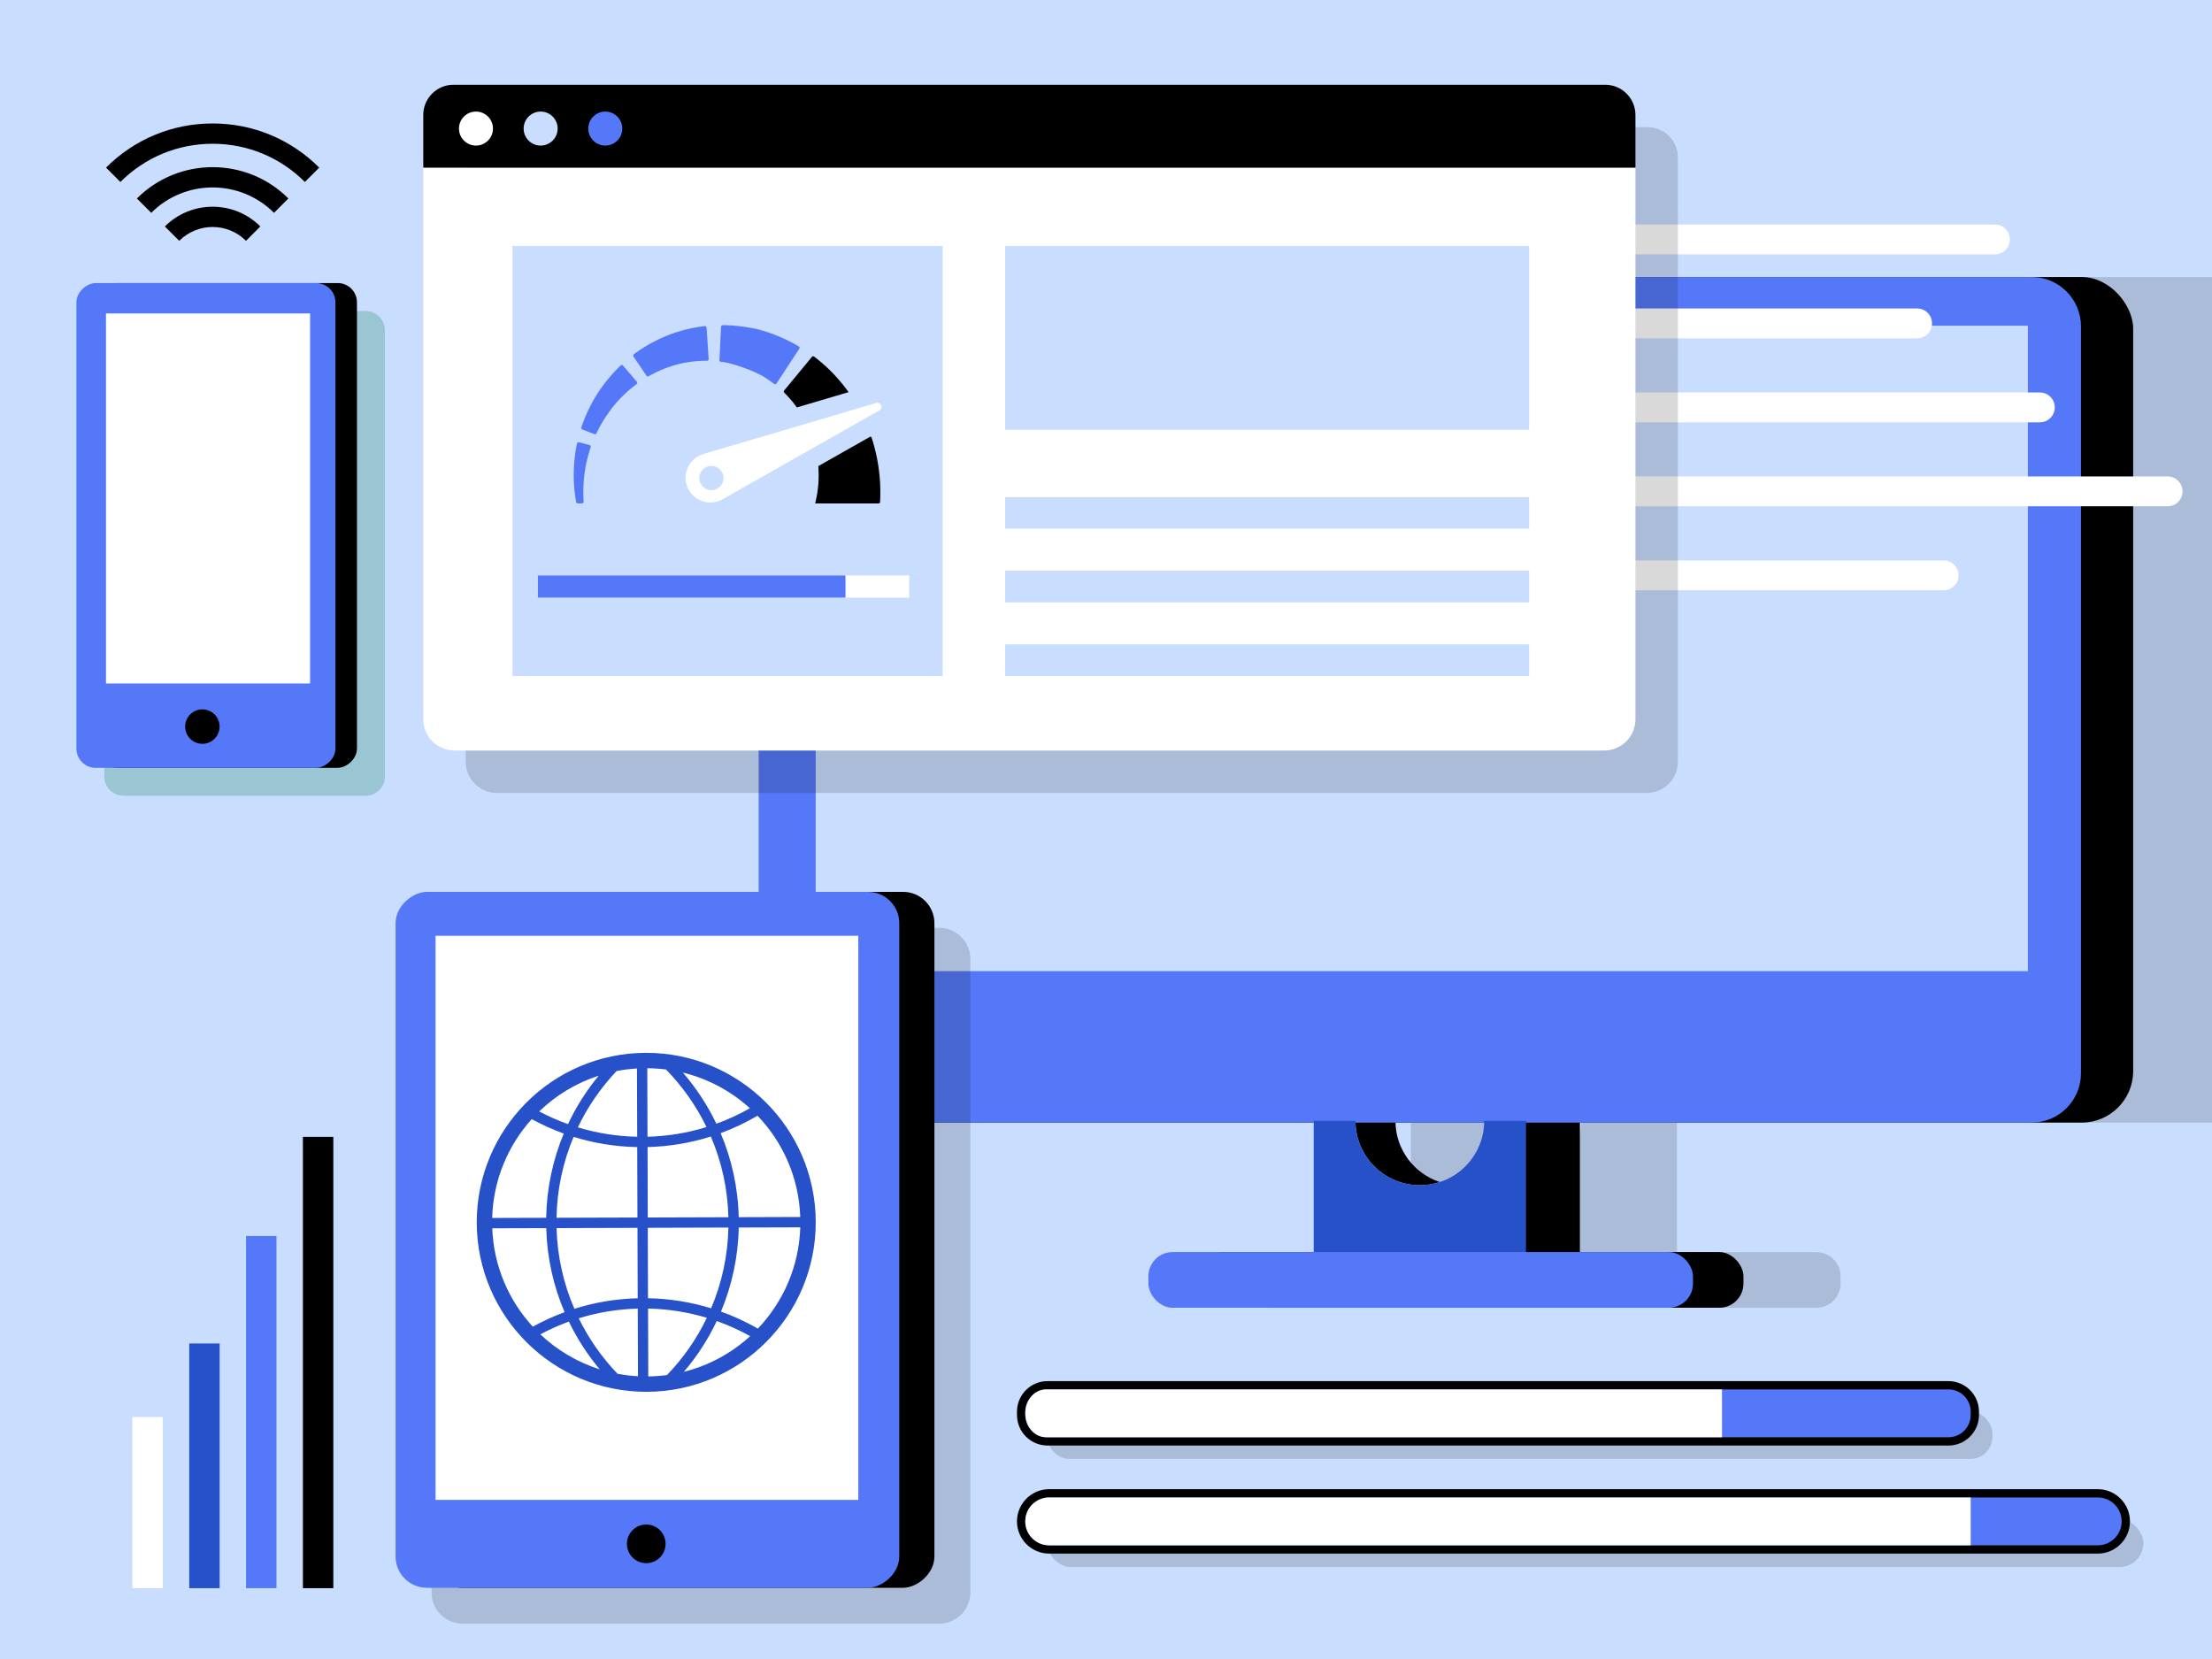
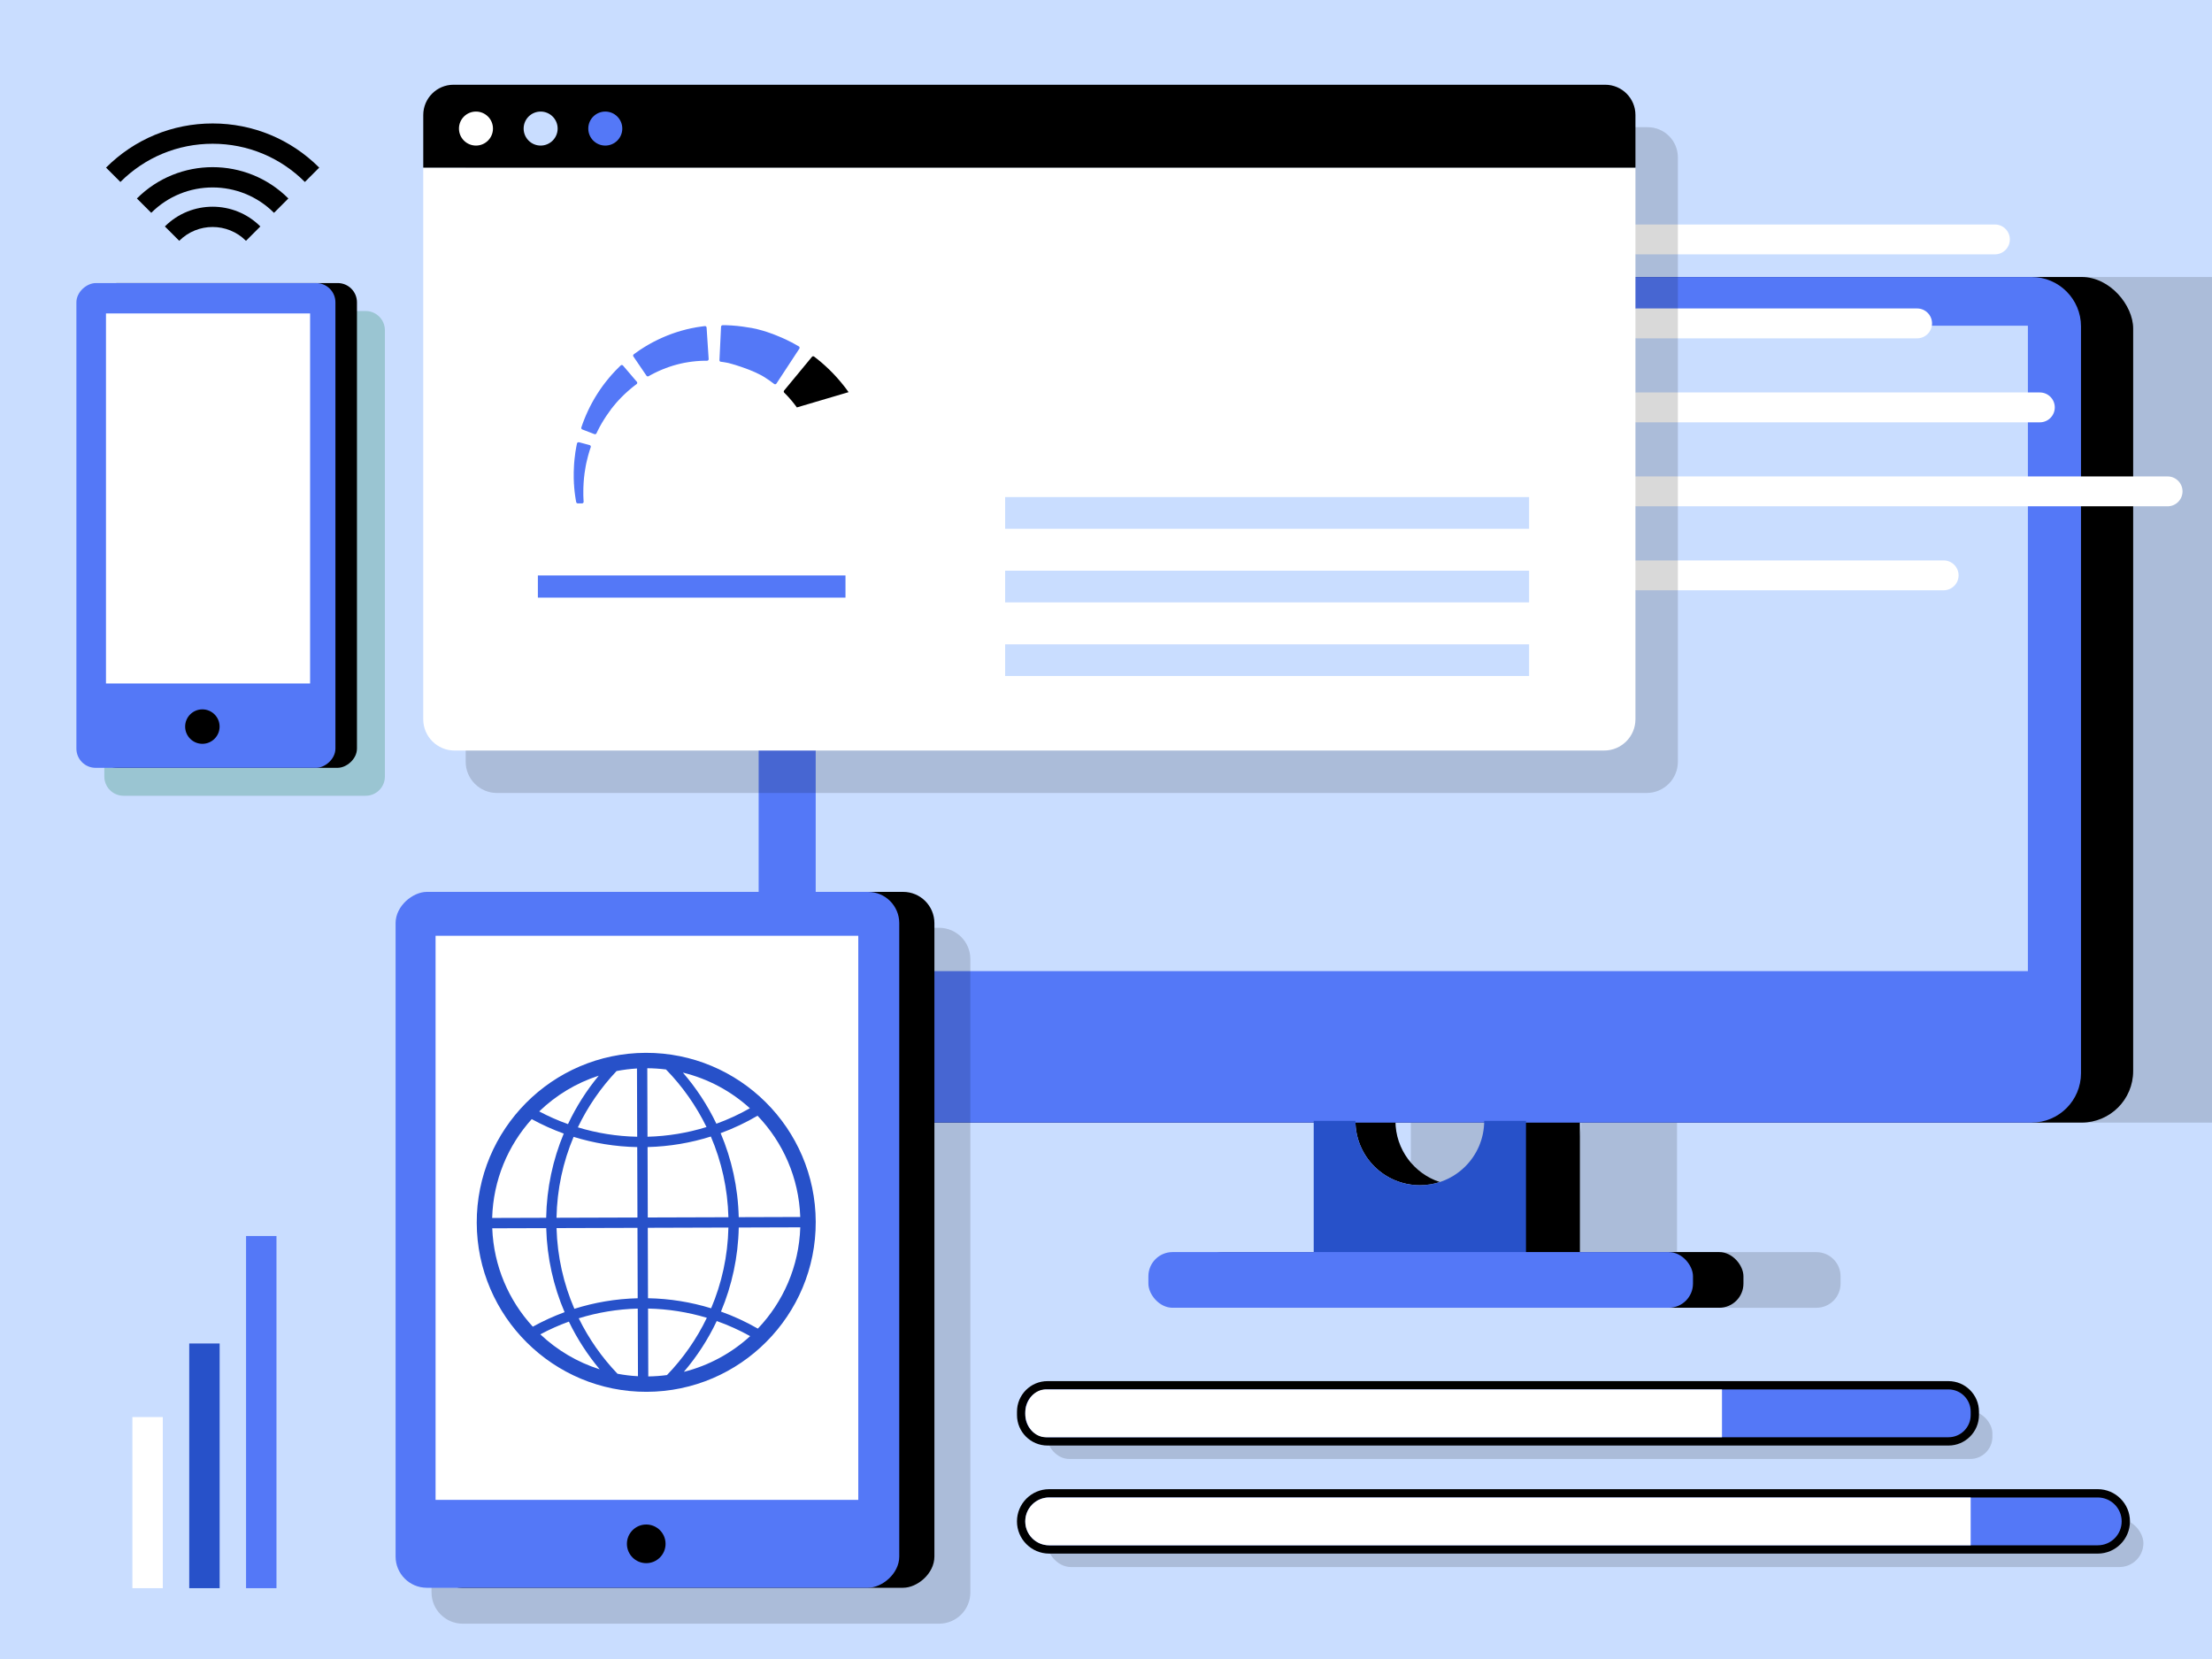
<svg xmlns="http://www.w3.org/2000/svg" viewBox="0 0 800 600">
  <defs>
    <style>.d{fill:#0f7c4d;opacity:.25;}.e{fill:#5478f7;}.f{fill:#c9ddff;}.g{fill:#fff;}.h{opacity:.15;}.i{fill:#2751c9;}</style>
  </defs>
  <g id="b">
    <rect class="f" width="800" height="600" />
    <path class="h" d="M825.02,100.18h-497.65c-9.86,0-17.86,8-17.86,17.86v270.11c0,9.86,8,17.86,17.86,17.86h182.88v46.84h-51.03c-4.83,0-8.75,3.92-8.75,8.75v2.63c0,4.83,3.92,8.75,8.75,8.75h197.7c4.83,0,8.75-3.92,8.75-8.75v-2.63c0-4.83-3.92-8.75-8.75-8.75h-50.4v-46.84h218.5c10.29,0,18.63-8.34,18.63-18.63V118.8c0-10.29-8.34-18.63-18.63-18.63ZM571.9,406c-.28,10.68-7.75,19.56-17.75,21.99.58-.14,1.15-.3,1.72-.49-9.12-2.98-15.75-11.45-16.02-21.5h32.05ZM550.32,428.58c-.56.04-1.12.07-1.7.07.57,0,1.14-.03,1.7-.07ZM554.09,428c-.57.14-1.14.25-1.72.35.58-.09,1.15-.21,1.72-.35ZM552.33,428.36c-.55.09-1.11.15-1.68.2.56-.05,1.13-.11,1.68-.2Z" />
    <rect x="293.25" y="100.18" width="478.24" height="305.82" rx="18.63" ry="18.63" />
    <path d="M504.68,405.37c0-10.33,6.73-19.09,16.05-22.13-2.28-.74-4.71-1.15-7.24-1.15-12.86,0-23.28,10.42-23.28,23.28s10.42,23.28,23.28,23.28c2.53,0,4.96-.41,7.24-1.15-9.31-3.04-16.05-11.8-16.05-22.13Z" />
    <polygon points="571.39 456.97 494.62 456.97 529.23 438.09 544.33 405.37 571.39 405.37 571.39 456.97" />
    <path class="e" d="M734.76,406c9.86,0,17.86-8,17.86-17.86V118.04c0-9.86-8-17.86-17.86-17.86h-442.52c-9.86,0-17.86,8-17.86,17.86v270.11c0,9.86,8,17.86,17.86,17.86h442.52Z" />
    <rect class="f" x="295.01" y="117.8" width="438.4" height="233.42" />
    <rect x="433.58" y="452.83" width="196.96" height="20.14" rx="8.75" ry="8.75" />
    <path class="d" d="M132.24,112.48H44.69c-3.85,0-6.96,3.12-6.96,6.96v161.4c0,3.85,3.12,6.96,6.96,6.96h87.55c3.85,0,6.96-3.12,6.96-6.96V119.44c0-3.85-3.12-6.96-6.96-6.96Z" />
    <rect x="-5.41" y="143.19" width="175.32" height="93.68" rx="6.96" ry="6.96" transform="translate(272.29 107.78) rotate(90)" />
    <rect class="e" x="-13.2" y="143.19" width="175.32" height="93.68" rx="6.96" ry="6.96" transform="translate(264.5 115.58) rotate(90)" />
    <rect class="g" x="8.32" y="143.37" width="133.83" height="73.82" transform="translate(255.52 105.04) rotate(90)" />
    <circle cx="73.19" cy="262.78" r="6.23" />
    <path class="h" d="M339.63,335.55h-172.25c-6.25,0-11.31,5.06-11.31,11.31v229.06c0,6.25,5.06,11.31,11.31,11.31h172.25c6.25,0,11.31-5.06,11.31-11.31v-229.06c0-6.25-5.06-11.31-11.31-11.31Z" />
    <rect x="121.03" y="357.32" width="251.68" height="182.16" rx="11.31" ry="11.31" transform="translate(695.26 201.53) rotate(90)" />
    <rect class="e" x="108.32" y="357.32" width="251.68" height="182.16" rx="11.31" ry="11.31" transform="translate(682.55 214.24) rotate(90)" />
    <rect class="g" x="131.96" y="364.01" width="204.01" height="152.88" transform="translate(674.42 206.48) rotate(90)" />
    <circle cx="233.72" cy="558.35" r="6.99" />
    <path class="i" d="M536.78,405.37c0,12.86-10.42,23.28-23.28,23.28s-23.28-10.42-23.28-23.28h-15.1v51.6h76.77v-51.6h-15.1Z" />
    <rect class="e" x="415.33" y="452.83" width="196.96" height="20.14" rx="8.75" ry="8.75" />
  </g>
  <g id="c">
    <rect class="h" x="378.66" y="549.44" width="396.53" height="17.3" rx="8.65" ry="8.65" />
    <rect class="h" x="378.66" y="510.36" width="341.92" height="17.3" rx="8.03" ry="8.03" />
    <path class="g" d="M702.95,213.48h-111.07c-2.98,0-5.4-2.42-5.4-5.4s2.42-5.4,5.4-5.4h111.07c2.98,0,5.4,2.42,5.4,5.4s-2.42,5.4-5.4,5.4Z" />
    <path class="g" d="M783.94,183.11h-192.06c-2.98,0-5.4-2.42-5.4-5.4s2.42-5.4,5.4-5.4h192.06c2.98,0,5.4,2.42,5.4,5.4s-2.42,5.4-5.4,5.4Z" />
    <path class="g" d="M737.74,152.74h-145.87c-2.98,0-5.4-2.42-5.4-5.4s2.42-5.4,5.4-5.4h145.87c2.98,0,5.4,2.42,5.4,5.4s-2.42,5.4-5.4,5.4Z" />
    <path class="g" d="M693.35,122.36h-101.48c-2.98,0-5.4-2.42-5.4-5.4s2.42-5.4,5.4-5.4h101.48c2.98,0,5.4,2.42,5.4,5.4s-2.42,5.4-5.4,5.4Z" />
    <path class="g" d="M721.49,91.99h-129.61c-2.98,0-5.4-2.42-5.4-5.4s2.42-5.4,5.4-5.4h129.61c2.98,0,5.4,2.42,5.4,5.4s-2.42,5.4-5.4,5.4Z" />
    <path class="h" d="M595.9,46H179.35c-6.03,0-10.93,4.89-10.93,10.93v218.55c0,6.24,5.06,11.31,11.31,11.31h415.79c6.24,0,11.31-5.06,11.31-11.31V56.93c0-6.03-4.89-10.93-10.93-10.93Z" />
    <path class="g" d="M153.08,60.61h438.4v199.52c0,6.24-5.07,11.31-11.31,11.31H164.38c-6.24,0-11.31-5.07-11.31-11.31V60.61h0Z" />
    <path d="M164,30.65h416.55c6.03,0,10.93,4.9,10.93,10.93v19.04H153.08v-19.04c0-6.03,4.9-10.93,10.93-10.93Z" />
    <circle class="g" cx="172.14" cy="46.5" r="6.15" />
    <circle class="f" cx="195.53" cy="46.5" r="6.15" />
    <circle class="e" cx="218.91" cy="46.5" r="6.15" />
-     <rect class="f" x="185.36" y="88.94" width="155.56" height="155.56" />
    <path class="e" d="M260.71,130.83c.13.02.27.04.44.06.15.02.32.04.5.07.18.03.38.07.59.1.21.04.44.07.67.12.2.03.42.08.64.13,0,0,8.87,2.3,13.48,5.46.2.12.38.26.57.38.21.14.42.28.61.41.17.12.33.24.48.35.15.11.3.21.43.31.06.04.15.11.23.17.08.06.15.12.23.17.16.12.29.22.41.31.27.2.64.13.82-.15l8.29-12.63c.18-.28.09-.65-.19-.81-.13-.07-.28-.16-.45-.26-.08-.04-.16-.09-.25-.14-.09-.05-.19-.11-.29-.17-.24-.13-.49-.27-.76-.42-.27-.15-.56-.31-.87-.47-.29-.15-.6-.3-.92-.46-.32-.16-.65-.33-1-.49-.35-.16-.71-.33-1.08-.5-.37-.17-.76-.33-1.15-.5-.4-.16-.8-.34-1.21-.5,0,0-5.6-2.42-11.03-3.05-.32-.05-.63-.1-.93-.15-.21-.03-.42-.07-.62-.09-.21-.02-.41-.05-.61-.07-.4-.05-.79-.09-1.17-.14-.38-.03-.74-.06-1.09-.09-.35-.03-.68-.06-1-.08-.32-.02-.62-.03-.91-.04-.28-.01-.55-.03-.8-.04-.25,0-.47,0-.68-.01-.29,0-.53,0-.73,0-.31,0-.57.24-.58.55l-.58,12.09c-.01.3.2.56.5.6Z" />
    <path class="e" d="M234.6,136.05c.12-.07.26-.15.42-.24.14-.08.29-.17.47-.26.17-.09.36-.19.56-.29.2-.1.41-.21.63-.33.23-.11.46-.22.71-.34.25-.12.5-.25.78-.37.27-.12.55-.24.84-.37.29-.13.59-.25.89-.37.31-.12.61-.25.94-.37.32-.11.65-.23.98-.35.16-.06.33-.11.5-.17s.34-.11.51-.16c.17-.05.34-.11.51-.17.17-.05.35-.1.52-.15.35-.1.69-.2,1.04-.29.35-.09.7-.17,1.05-.26.17-.05.35-.08.52-.12.18-.04.35-.07.52-.11.17-.04.35-.07.52-.11.17-.03.34-.06.52-.09.34-.06.68-.12,1.01-.17.33-.05.66-.09.98-.14.16-.02.32-.05.47-.06.16-.02.31-.03.47-.05.31-.03.6-.06.89-.09.29-.02.57-.04.83-.06.13,0,.26-.02.39-.03.13,0,.25-.02.36-.02.23,0,.44-.01.64-.02.2,0,.39-.01.56-.02.21,0,.41,0,.59,0,.19,0,.37,0,.51,0,.33,0,.59-.28.57-.61l-.75-11.39c-.02-.33-.32-.58-.65-.53-.15.02-.32.04-.51.06-.18.02-.38.05-.59.08-.26.04-.53.08-.83.12-.29.05-.61.09-.94.14-.17.02-.32.06-.49.09-.16.03-.33.06-.5.1-.34.07-.69.13-1.06.2-.36.08-.74.17-1.13.26-.19.04-.39.09-.59.13-.2.05-.4.1-.6.16-.4.11-.81.22-1.23.33-.41.12-.83.25-1.26.38-.21.07-.43.13-.64.2-.21.07-.42.15-.64.22-.21.07-.43.15-.64.22-.21.07-.43.15-.64.23-.43.16-.85.32-1.28.49-.43.17-.84.35-1.26.53-.21.09-.42.17-.62.27-.21.09-.41.19-.61.28-.2.09-.41.19-.61.28-.2.09-.4.18-.6.29-.39.2-.78.39-1.16.58-.38.19-.74.4-1.1.59-.36.2-.71.39-1.04.59-.33.2-.66.39-.97.58-.32.18-.61.38-.9.56-.28.18-.56.36-.82.52-.25.17-.49.34-.72.5-.23.16-.44.3-.63.44-.2.13-.37.27-.53.38-.22.16-.4.3-.55.4-.25.18-.31.53-.13.79l4.73,6.95c.17.25.5.33.76.18Z" />
    <path class="e" d="M220.88,148.15l.17-.23.18-.22c.24-.3.47-.59.71-.89.24-.29.49-.58.73-.87.12-.14.24-.29.37-.43.13-.14.25-.28.38-.42.13-.14.25-.28.37-.41.12-.14.25-.27.38-.4.25-.26.5-.52.75-.77.25-.25.5-.49.74-.73.24-.24.48-.47.72-.68.24-.22.47-.43.7-.63.22-.21.45-.39.66-.57.21-.18.42-.36.61-.52.19-.15.37-.3.54-.43.17-.13.33-.26.47-.38.07-.06.16-.12.24-.18.08-.06.15-.12.23-.17.16-.12.29-.22.41-.31.26-.2.31-.58.09-.83l-5.01-5.87c-.22-.25-.6-.27-.84-.04-.11.1-.23.22-.37.36-.06.06-.13.13-.2.2-.07.07-.14.13-.23.23-.17.17-.36.36-.56.56-.2.2-.41.41-.63.64-.21.22-.42.46-.65.7-.22.25-.46.5-.7.77-.23.27-.48.55-.72.84-.25.29-.49.59-.74.9-.25.31-.51.62-.76.95-.25.33-.5.66-.76,1-.13.17-.25.34-.38.52-.12.18-.25.35-.37.53s-.25.35-.38.53c-.12.18-.24.36-.36.55-.24.37-.48.73-.72,1.1-.23.37-.46.75-.69,1.12l-.17.28-.16.28c-.11.19-.22.38-.32.56-.44.74-.82,1.5-1.2,2.22-.18.37-.36.73-.53,1.08-.09.18-.17.35-.25.52-.08.18-.16.35-.23.52-.15.34-.3.67-.45.99-.13.32-.26.64-.39.94-.12.3-.25.59-.35.87-.1.28-.2.54-.3.79-.09.25-.18.48-.26.69-.07.22-.14.41-.2.59-.08.24-.15.44-.2.6-.1.29.05.61.34.72l4.4,1.69c.28.11.6-.02.73-.29.06-.13.14-.29.23-.48.07-.15.15-.32.24-.5.09-.18.19-.38.3-.58.11-.21.22-.43.34-.66.12-.23.26-.47.4-.72.14-.25.29-.51.44-.78.16-.27.33-.54.5-.82.09-.14.17-.28.26-.43.09-.14.18-.29.28-.43.19-.29.38-.59.57-.89.41-.59.82-1.2,1.28-1.8.11-.15.22-.3.34-.45Z" />
    <path class="e" d="M209.38,159.96c-.32-.09-.65.12-.71.44-.03.15-.06.31-.1.5-.04.18-.08.37-.12.58-.04.22-.08.47-.13.73-.05.26-.09.54-.14.84-.02.15-.05.3-.08.45-.02.15-.04.31-.06.47-.08.64-.19,1.32-.25,2.05-.04.37-.07.74-.11,1.12-.03.38-.05.78-.08,1.17-.06.79-.07,1.62-.1,2.45v.31s0,.31,0,.31c0,.21,0,.42,0,.63,0,.21,0,.42,0,.63v.32s.01.32.01.32c.02.42.03.85.05,1.27v.31s.02.1.02.1l.02.23c.02.2.03.4.04.61.01.2.03.4.04.6.02.21.04.41.06.62.02.2.04.41.06.61,0,.1.02.2.03.3.01.1.03.2.04.29.05.39.1.78.15,1.15.06.38.11.74.17,1.1.05.36.12.7.18,1.04,0,.03.01.05.02.08.05.27.29.47.57.47h1.55c.33,0,.59-.28.57-.61,0-.09-.01-.18-.02-.27-.02-.32-.04-.65-.05-1-.01-.34-.02-.69-.04-1.05,0-.36,0-.72,0-1.1,0-.09,0-.19,0-.28,0-.09,0-.19,0-.28,0-.19,0-.37.01-.56,0-.19,0-.38.01-.57,0-.2.02-.4.03-.6,0-.2.02-.4.03-.6v-.15s.01-.08.01-.08h0s0,.01,0,0v-.02s0-.04,0-.04l.02-.29c.03-.39.06-.79.09-1.18l.02-.29.03-.29c.02-.2.04-.39.07-.59.02-.2.05-.39.07-.58l.03-.29.04-.29c.12-.77.22-1.52.36-2.24.07-.36.13-.72.2-1.06.08-.35.15-.68.23-1.01.14-.66.31-1.27.46-1.84.04-.14.07-.28.11-.42.04-.13.08-.26.11-.38.07-.25.14-.49.21-.71.07-.22.12-.42.19-.63.07-.2.13-.39.19-.56.06-.19.12-.35.16-.49.1-.31-.08-.65-.4-.74l-3.89-1.04Z" />
    <path class="g" d="M316.9,145.73l-9.49,2.8-14,4.14-39.04,11.53c-4.74,1.4-7.45,6.38-6.05,11.12.4,1.35,1.09,2.54,1.98,3.51,2.24,2.44,5.75,3.54,9.14,2.54.65-.19,1.31-.48,1.88-.8l35.09-19.89,13.36-7.57,8.28-4.69c.96-.55.93-1.68.34-2.31-.34-.37-.87-.57-1.49-.39ZM260.25,176.12c-1.79,1.64-4.56,1.52-6.2-.27-1.64-1.79-1.52-4.56.27-6.2,1.79-1.64,4.56-1.52,6.2.27,1.64,1.79,1.52,4.56-.27,6.2Z" />
    <path d="M283.62,142.01c.08.08.18.18.29.29.1.1.22.22.35.35.12.13.26.27.4.42.14.15.29.31.45.48.15.17.32.36.48.55.17.19.35.38.52.59.18.21.36.43.54.65.19.22.37.46.56.7.19.24.38.48.57.74.14.19.28.38.42.57l18.69-5.52c-.05-.07-.09-.14-.14-.21-.14-.19-.28-.39-.42-.58l-.21-.29-.22-.29c-.29-.38-.59-.76-.89-1.15-.3-.38-.61-.75-.92-1.12-.15-.18-.3-.37-.46-.55-.16-.18-.32-.36-.47-.54-.16-.18-.31-.36-.47-.53-.16-.18-.31-.35-.47-.52-.32-.34-.63-.67-.94-1-.31-.33-.63-.64-.93-.94-.31-.31-.61-.61-.91-.89-.3-.28-.59-.56-.88-.82-.28-.27-.57-.51-.84-.75-.27-.24-.53-.46-.78-.68-.25-.21-.49-.41-.72-.59-.23-.18-.44-.36-.63-.52-.2-.16-.38-.3-.55-.43-.24-.18-.44-.34-.6-.46-.25-.19-.6-.15-.79.09l-10.06,12.18c-.19.23-.17.57.04.78Z" />
-     <path d="M295.95,168.54c.01.15.02.29.04.44.02.29.03.59.04.9.04.61.03,1.24.04,1.88v.24s0,.21,0,.21c0,.14,0,.28-.01.42,0,.14,0,.28-.01.42v.21s-.02.3-.02.3c-.02.41-.03.82-.05,1.22v.31s-.02.04-.02.04h0c0,.06,0-.35,0-.18v.02s0,.06,0,.06v.12c-.03.16-.04.32-.05.48-.01.16-.03.32-.04.47-.02.16-.04.31-.06.47-.04.31-.06.62-.11.91-.04.3-.09.59-.13.88-.05.29-.1.56-.15.84-.04.27-.1.53-.15.79-.05.25-.1.5-.15.73-.05.23-.11.46-.15.67-.02.1-.05.21-.07.31-.02.08-.05.17-.07.25-.01.05-.03.09-.04.14h22.93c.31,0,.56-.24.57-.55,0,0,0,0,0,0,.02-.43.04-.86.06-1.31,0-.45.02-.9.03-1.37.01-.46,0-.94,0-1.41,0-.24,0-.48,0-.72,0-.24-.02-.48-.03-.73,0-.24-.02-.49-.03-.73v-.18s-.01-.09-.01-.09v-.02s0-.21,0-.21h0s0-.05,0-.05l-.02-.3c-.03-.41-.06-.81-.09-1.22l-.02-.31-.04-.4c-.02-.27-.05-.53-.08-.8-.03-.27-.05-.53-.08-.79-.01-.13-.03-.26-.04-.4-.02-.12-.03-.24-.05-.36-.13-.96-.25-1.91-.42-2.82-.08-.45-.15-.9-.24-1.34-.09-.43-.18-.86-.27-1.27-.16-.83-.37-1.6-.54-2.32-.04-.18-.09-.35-.13-.52-.05-.17-.09-.34-.14-.5-.09-.32-.18-.63-.26-.92-.08-.29-.16-.56-.23-.8-.08-.25-.15-.47-.22-.68-.1-.3-.18-.55-.24-.75-.06-.18-.21-.29-.38-.34l-18.85,10.68Z" />
    <rect class="f" x="363.52" y="179.77" width="189.5" height="11.46" />
    <rect class="f" x="363.52" y="206.4" width="189.5" height="11.46" />
    <rect class="f" x="363.52" y="233.03" width="189.5" height="11.46" />
-     <rect class="f" x="363.52" y="88.94" width="189.5" height="66.49" />
    <rect class="i" x="68.44" y="485.89" width="11" height="88.5" />
    <rect class="g" x="47.88" y="512.5" width="11" height="61.89" />
    <rect class="e" x="88.99" y="447.02" width="11" height="127.37" />
-     <rect x="109.55" y="411.16" width="11" height="163.23" />
    <path d="M88.97,87.09l5.19-5.19c-9.52-9.52-25.01-9.52-34.53,0l5.19,5.19c6.66-6.66,17.49-6.66,24.14,0Z" />
    <path d="M99.1,76.97l5.19-5.19c-15.1-15.1-39.67-15.1-54.78,0l5.19,5.19c12.24-12.24,32.15-12.24,44.39,0Z" />
    <path d="M110.26,65.81l5.19-5.19c-10.3-10.3-23.99-15.97-38.55-15.97-14.56,0-28.25,5.67-38.55,15.97l5.19,5.19c8.91-8.91,20.76-13.82,33.36-13.82,12.6,0,24.45,4.91,33.36,13.82Z" />
    <path class="i" d="M233.52,380.77c-33.8.11-61.21,27.69-61.1,61.5.11,33.8,27.7,61.21,61.5,61.1,33.8-.11,61.21-27.69,61.1-61.5-.11-33.8-27.7-61.21-61.5-61.1ZM230.63,469.53c-7.96.2-15.65,1.52-22.9,3.82-3.89-9-6.16-18.85-6.45-29.19l29.27-.09.08,25.47ZM230.54,440.33l-29.27.09c.19-10.35,2.37-20.23,6.18-29.26,7.3,2.26,15.02,3.55,23.01,3.7l.08,25.47ZM230.37,386.43l.08,24.69c-7.45-.15-14.64-1.33-21.46-3.4,3.59-7.51,8.34-14.37,14-20.36,2.41-.47,4.87-.78,7.38-.93ZM216.54,389.03c-4.4,5.33-8.15,11.2-11.12,17.52-3.59-1.28-7.07-2.82-10.41-4.59,6.03-5.82,13.37-10.29,21.53-12.93ZM192.31,404.75c3.7,2.02,7.57,3.77,11.58,5.22-3.93,9.41-6.17,19.69-6.36,30.46l-19.53.06c.38-13.73,5.73-26.23,14.31-35.75ZM178.02,444.23l19.53-.06c.29,10.76,2.62,21.02,6.64,30.39-3.98,1.46-7.82,3.22-11.49,5.25-8.68-9.43-14.15-21.87-14.67-35.58ZM195.42,482.58c3.31-1.77,6.75-3.31,10.32-4.6,3,6.22,6.76,12,11.14,17.25-8.11-2.57-15.42-6.94-21.46-12.64ZM223.34,496.85c-5.65-5.9-10.4-12.66-14.03-20.07,6.77-2.1,13.93-3.31,21.34-3.51l.08,24.46c-2.51-.13-4.97-.43-7.38-.89ZM289.42,440.14l-22.25.07c-.26-10.76-2.56-21.01-6.54-30.39,4.66-1.71,9.12-3.83,13.35-6.3,9.17,9.58,14.96,22.42,15.44,36.62ZM271.2,400.82c-3.85,2.19-7.9,4.06-12.11,5.59-3.21-6.71-7.3-12.92-12.11-18.49,9.17,2.24,17.46,6.74,24.22,12.89ZM234.1,386.34c2.29.02,4.55.17,6.77.45,5.93,6.08,10.89,13.1,14.65,20.82-6.77,2.1-13.93,3.31-21.34,3.51l-.08-24.78ZM234.2,414.85c7.96-.2,15.64-1.52,22.89-3.81,3.85,9,6.09,18.85,6.35,29.19l-29.16.09-.08-25.47ZM234.29,444.05l29.15-.09c-.22,10.33-2.43,20.19-6.25,29.2-7.24-2.23-14.9-3.49-22.83-3.64l-.08-25.47ZM234.46,497.81l-.08-24.55c7.37.15,14.5,1.31,21.26,3.34-3.69,7.66-8.58,14.65-14.42,20.71-2.22.3-4.47.46-6.77.5ZM247.33,496.14c4.73-5.55,8.74-11.71,11.89-18.37,4.2,1.49,8.24,3.32,12.09,5.46-6.7,6.12-14.9,10.63-23.98,12.91ZM274.08,480.51c-4.23-2.43-8.68-4.5-13.33-6.16,3.94-9.39,6.21-19.65,6.43-30.4l22.25-.07c-.45,14.18-6.2,27.03-15.34,36.63Z" />
    <rect class="g" x="194.53" y="208.12" width="134.29" height="8.02" />
    <rect class="e" x="194.53" y="208.12" width="111.25" height="8.02" />
    <path class="e" d="M379.45,560.38c-5.6,0-10.15-4.55-10.15-10.15s4.55-10.15,10.15-10.15h379.23c5.6,0,10.15,4.55,10.15,10.15s-4.55,10.15-10.15,10.15h-379.23Z" />
    <path d="M758.68,541.58c4.78,0,8.65,3.87,8.65,8.65s-3.87,8.65-8.65,8.65h-379.23c-4.78,0-8.65-3.87-8.65-8.65s3.87-8.65,8.65-8.65h379.23M758.68,538.58h-379.23c-6.42,0-11.65,5.23-11.65,11.65s5.23,11.65,11.65,11.65h379.23c6.42,0,11.65-5.23,11.65-11.65s-5.23-11.65-11.65-11.65h0Z" />
    <path class="g" d="M712.72,541.58h-333.27c-4.78,0-8.65,3.87-8.65,8.65h0c0,4.78,3.87,8.65,8.65,8.65h333.27v-17.3Z" />
    <rect class="e" x="369.3" y="501" width="344.92" height="20.3" rx="9.53" ry="9.53" />
    <path d="M704.69,502.5c4.44,0,8.03,3.6,8.03,8.03v1.24c0,4.44-3.6,8.03-8.03,8.03h-325.85c-4.44,0-8.03-3.6-8.03-8.03v-1.24c0-4.44,3.6-8.03,8.03-8.03h325.85M704.69,499.5h-325.85c-6.08,0-11.03,4.95-11.03,11.03v1.24c0,6.08,4.95,11.03,11.03,11.03h325.85c6.08,0,11.03-4.95,11.03-11.03v-1.24c0-6.08-4.95-11.03-11.03-11.03h0Z" />
    <path class="g" d="M622.78,502.5h-244.52c-4.12,0-7.46,3.87-7.46,8.65h0c0,4.78,3.34,8.65,7.46,8.65h244.52v-17.3Z" />
  </g>
</svg>